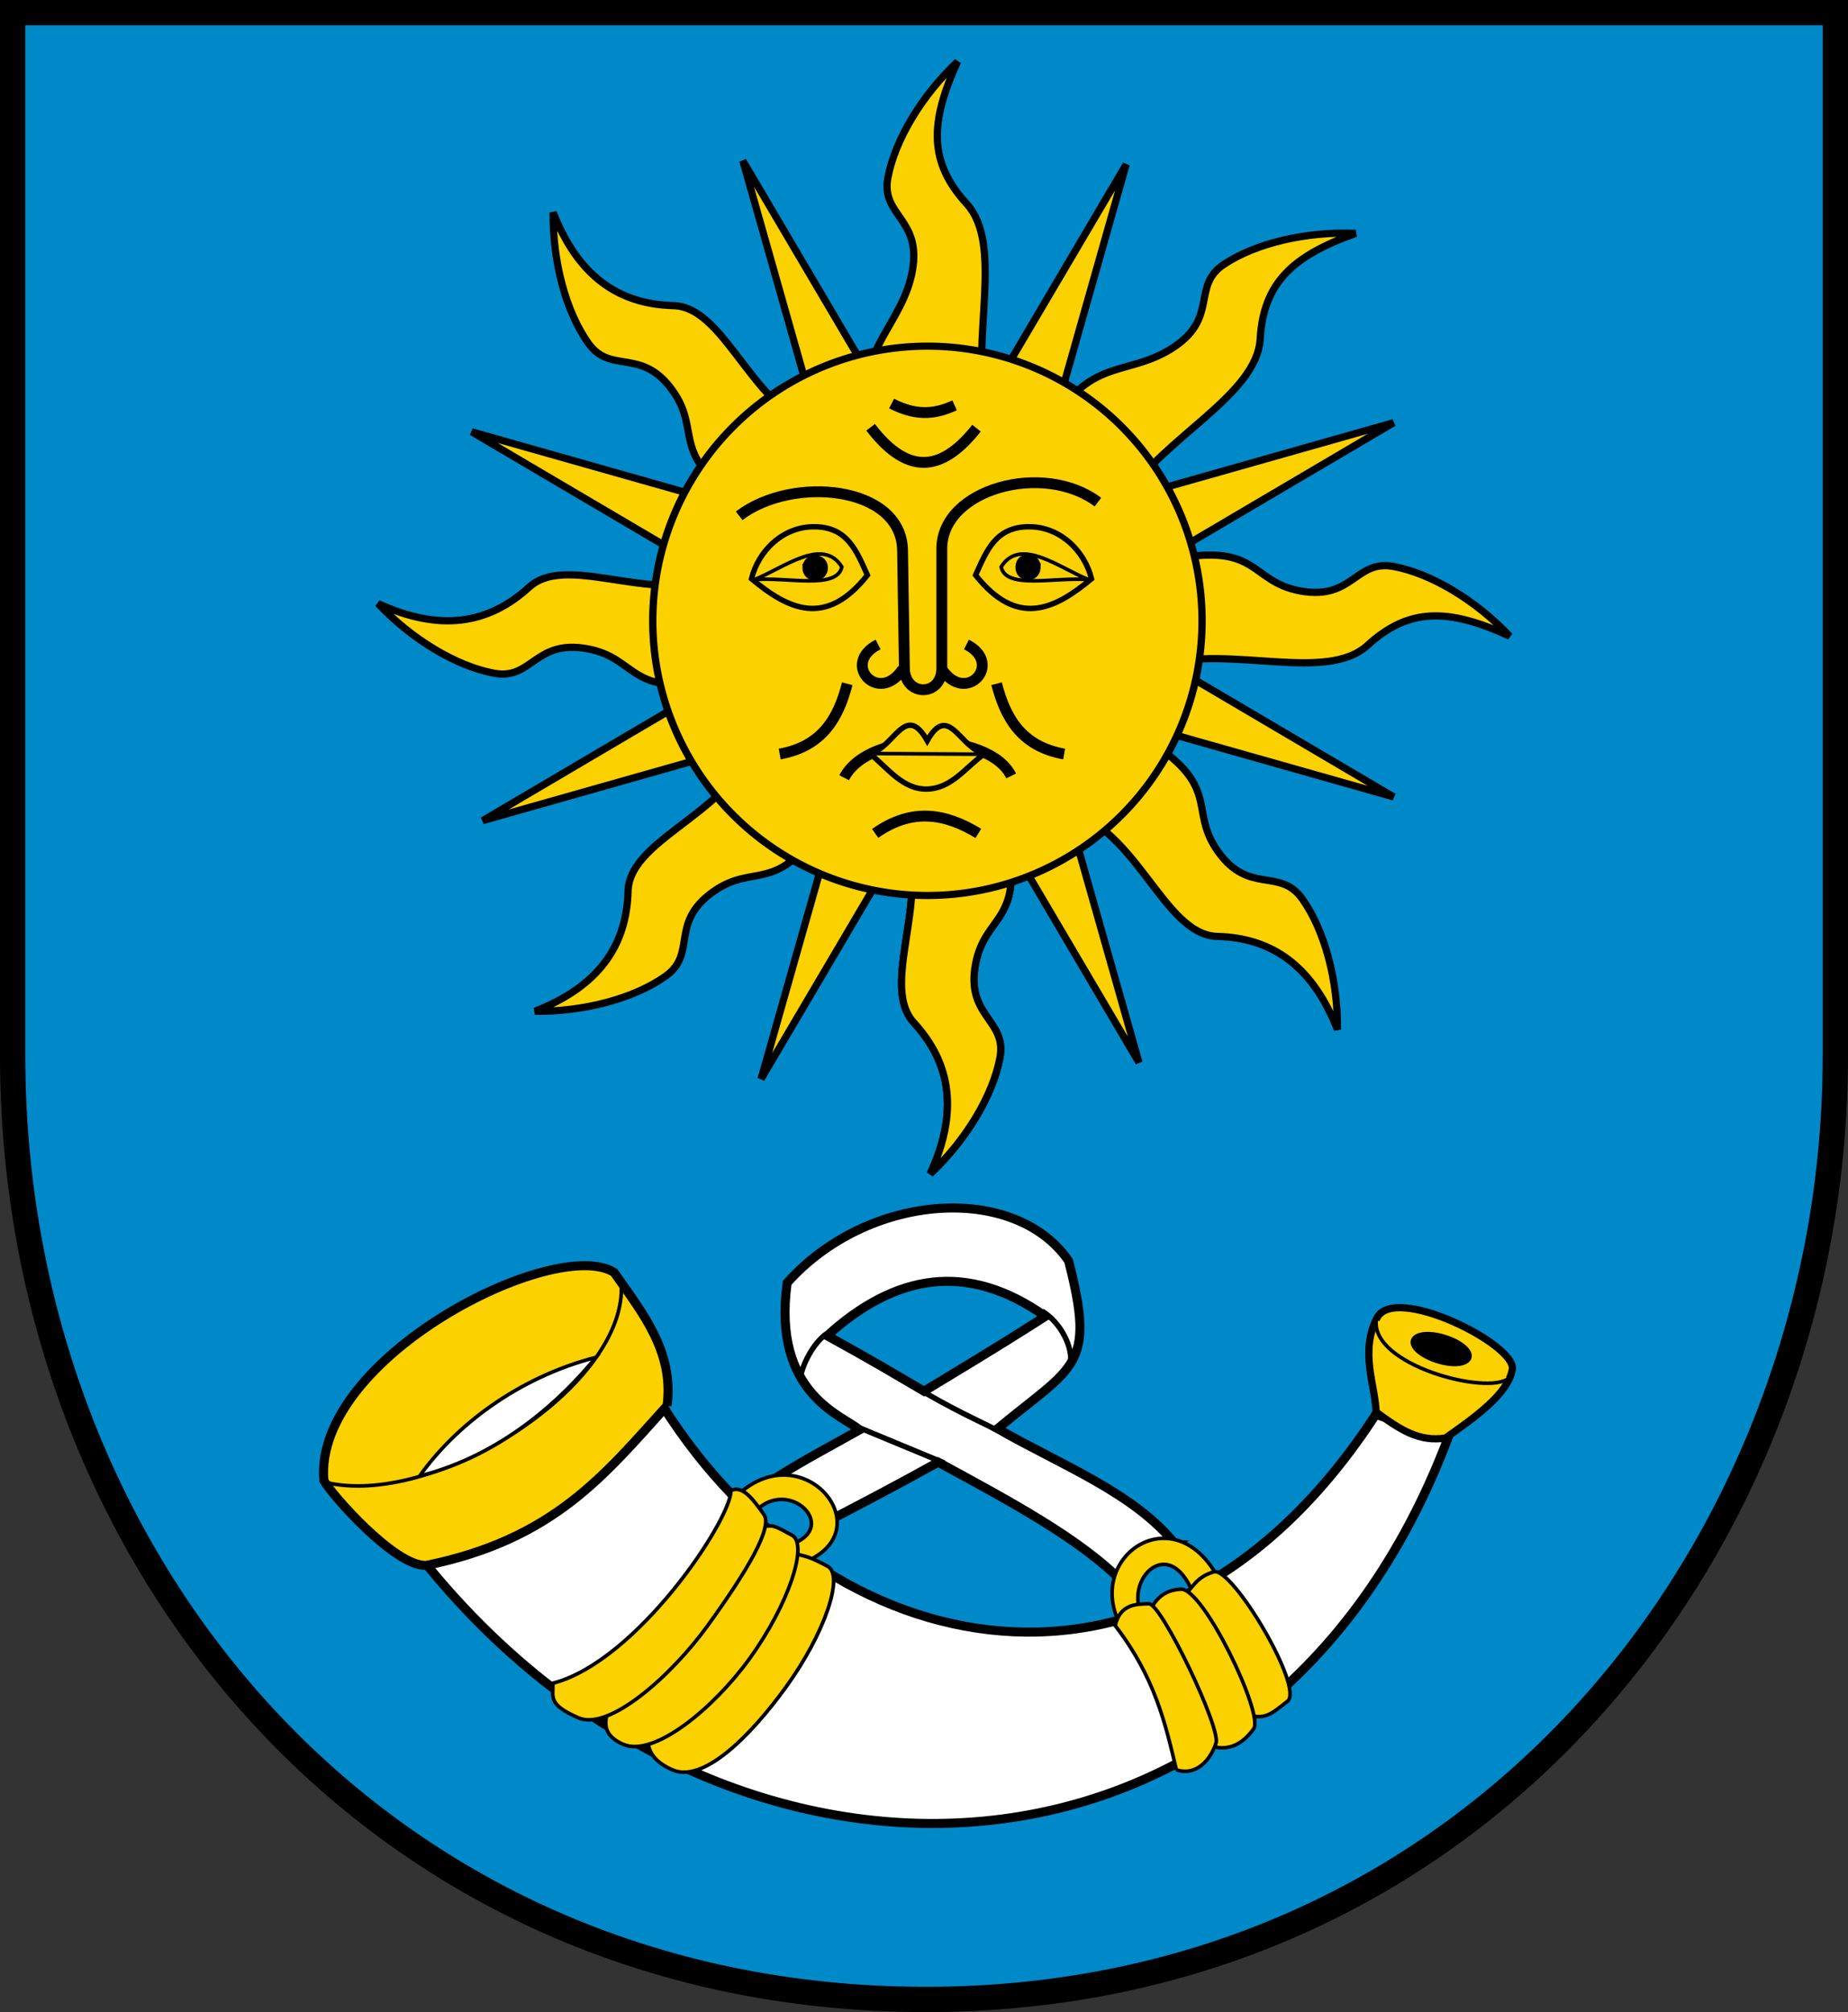
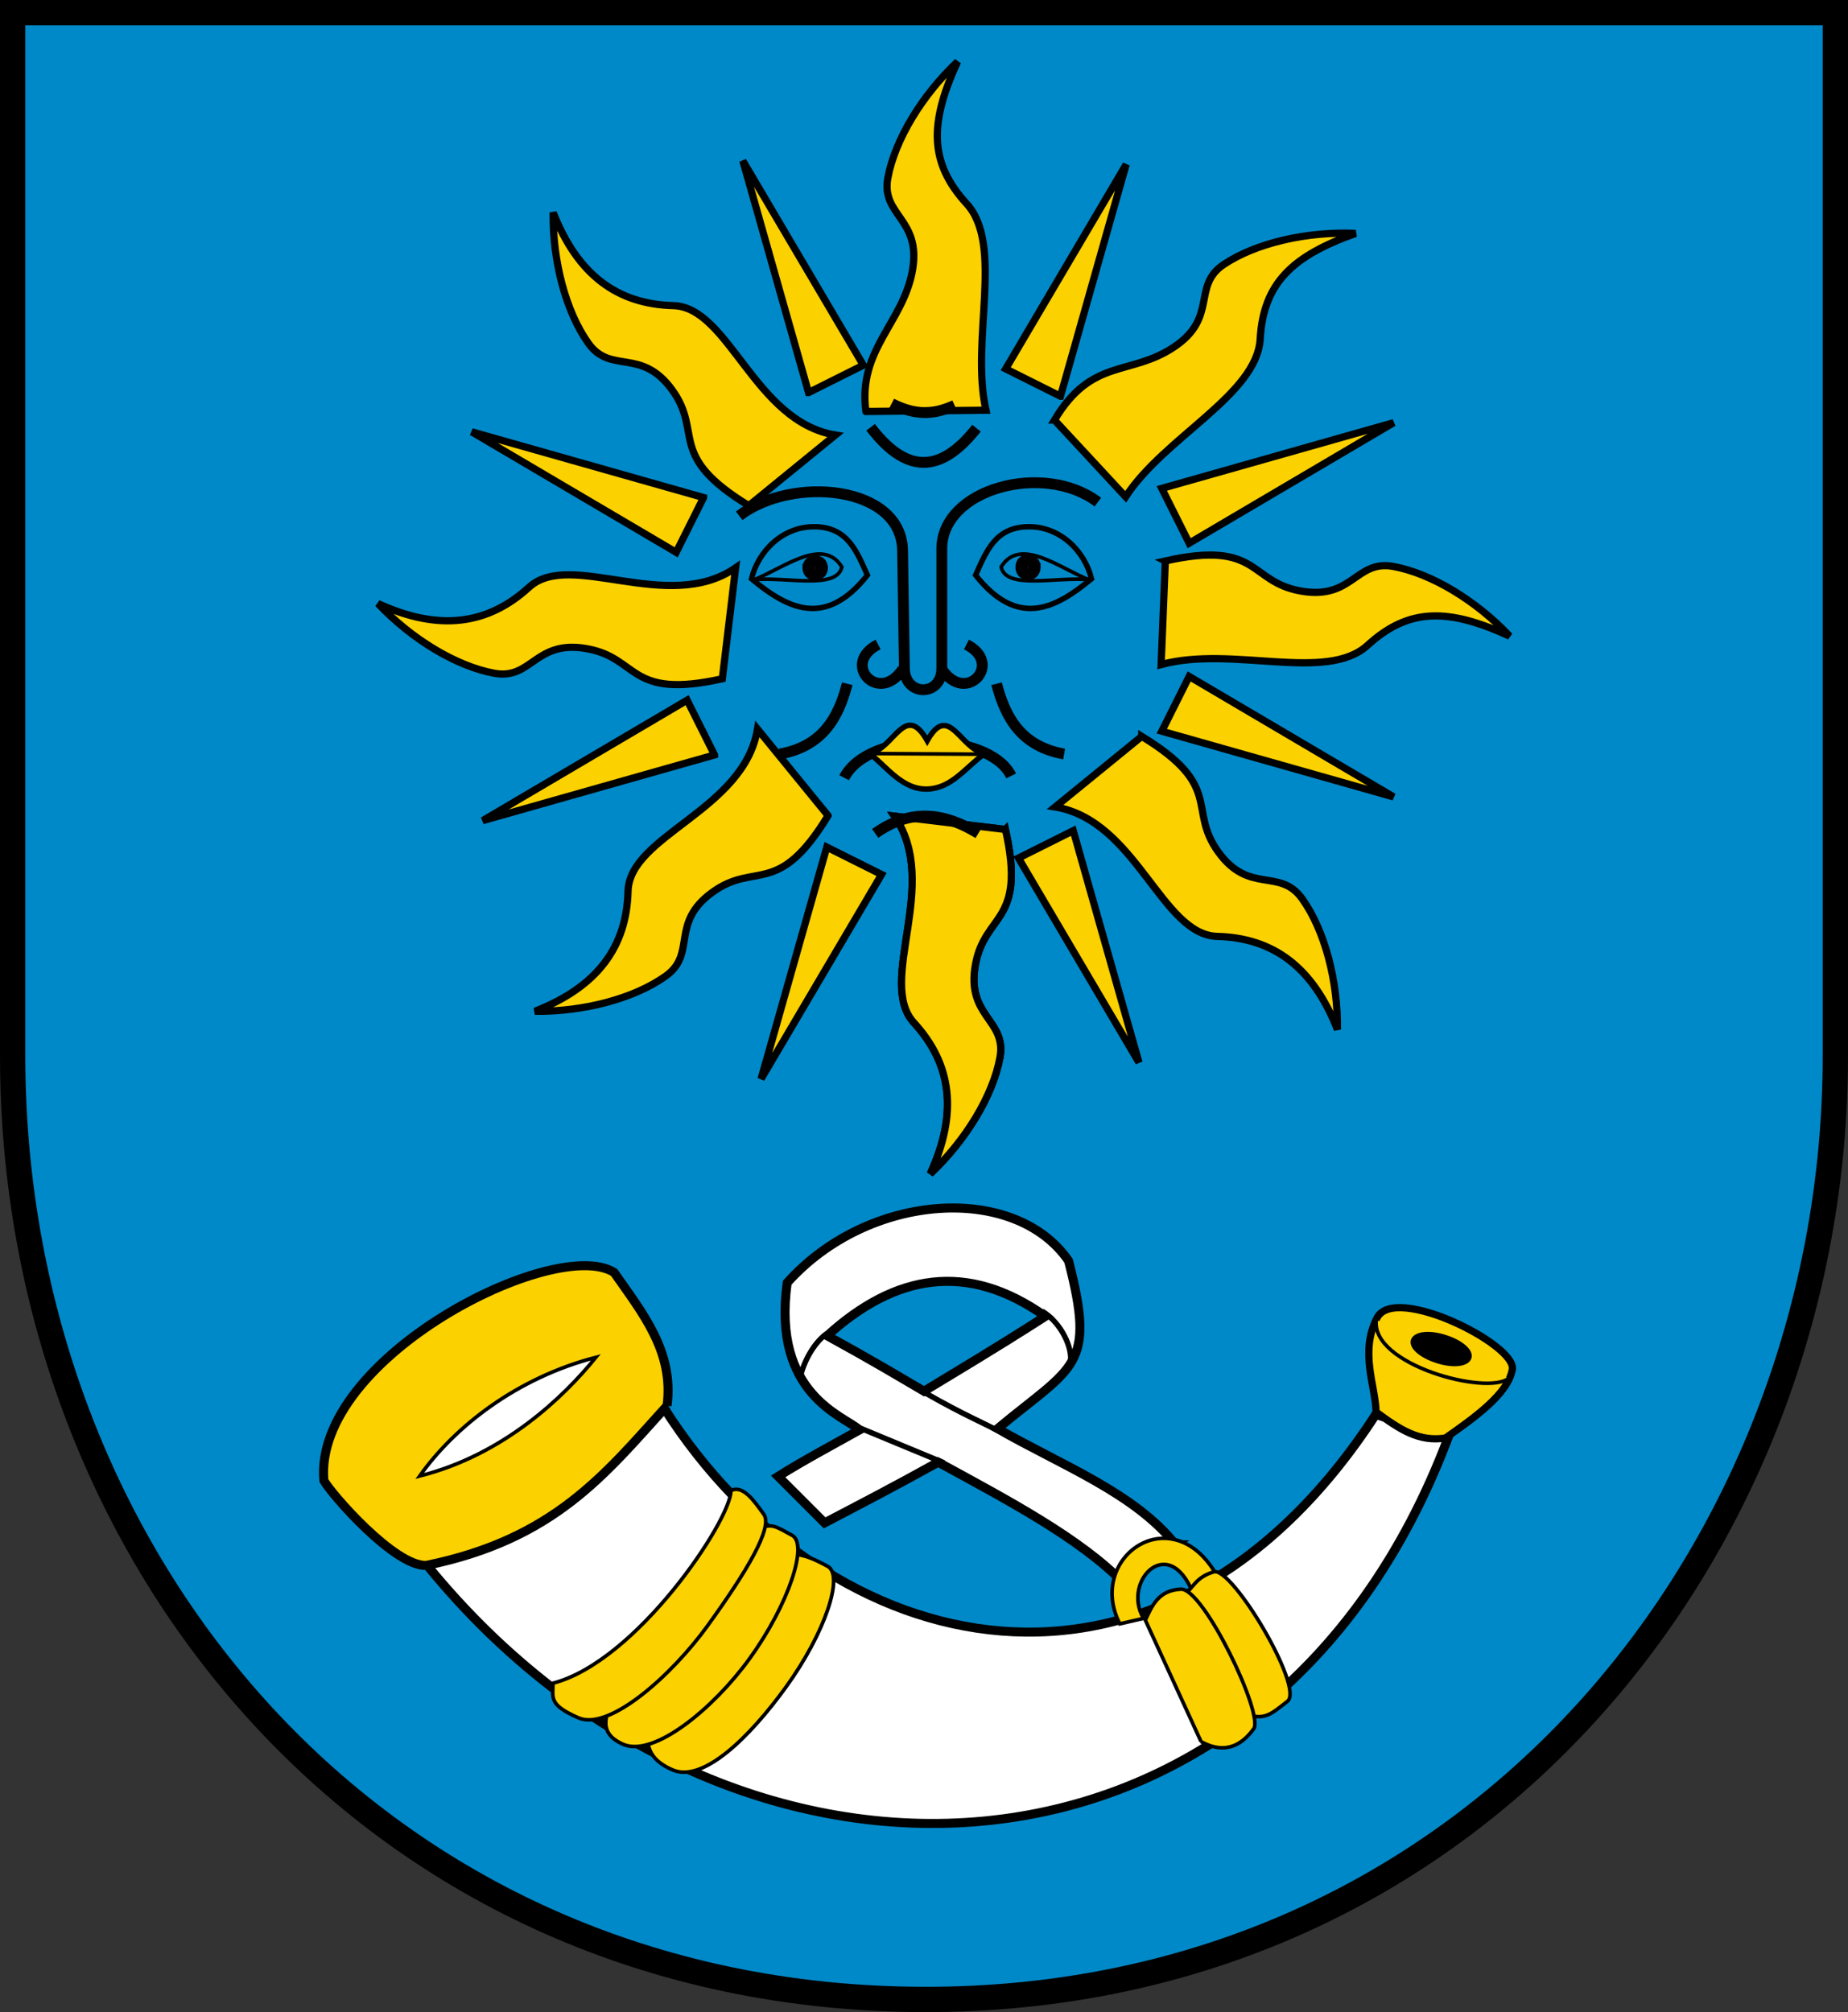
<svg xmlns="http://www.w3.org/2000/svg" version="1.0" width="511.286" height="556.715">
  <rect width="100%" height="100%" fill="#333333" stroke="none" />
  <path d="M41.429 70.934h504.285v288.571c0 135.905-99.34 261.448-252.143 261.143-151.383-.303-252.142-121.53-252.142-261.143V70.934z" style="fill:#0089c9;fill-opacity:1;fill-rule:evenodd;stroke:#000;stroke-width:7;stroke-linecap:butt;stroke-linejoin:miter;stroke-miterlimit:4;stroke-dasharray:none;stroke-opacity:1" transform="translate(-37.929 -67.434)" />
  <g style="display:inline">
    <path d="M418.571 458.79c-58.924 90.777-151.66 69.723-197.142-2.142l-65 44.286c83.994 102.592 232.19 96.893 282.142-35.715l-20-6.428z" style="fill:#fff;fill-opacity:1;fill-rule:evenodd;stroke:#000;stroke-width:2.5;stroke-linecap:butt;stroke-linejoin:miter;stroke-miterlimit:4;stroke-dasharray:none;stroke-opacity:1;display:inline" transform="translate(-37.929 -67.434)" />
    <path d="m359.362 269.747 64.144 18.182-56.568-33.335-7.576 15.153zM360.337 222.64c26.137-5.842 22.943 5.695 37.413 8.312 14.471 2.617 15.192-8.733 25.715-6.786 10.523 1.948 22.889 9.449 32.143 19.286-16.885-7.76-27.883-7.94-39.286 2.5-11.403 10.439-37.38.007-57.143 5.357l1.158-28.669zM359.362 202.571l64.144-18.182-56.568 33.335-7.576-15.153zM329.672 183.652c10.394-17.39 20.946-12.04 33.144-20.254 12.197-8.214 4.8-16.852 13.7-22.794 8.901-5.941 22.996-9.187 36.488-8.588-17.514 6.21-25.522 13.751-26.417 29.185-.894 15.434-26.446 27.145-37.225 43.684l-19.69-21.233zM331.33 177.065l18.183-64.145-33.335 56.569 15.152 7.576zM277.5 181.29c-2.306-17.045 10.24-24.457 12.857-38.928 2.617-14.47-8.733-15.191-6.786-25.714 1.948-10.523 9.45-22.89 19.286-32.143-7.76 16.885-7.939 27.883 2.5 39.286 10.44 11.402 1.018 37.884 5.357 57.143l-33.214.357zM261.63 176.055l-18.183-64.145 33.335 56.569-15.152 7.576zM245.102 207.336c-22.869-13.938-12.561-20.025-21.16-31.954-8.6-11.929-16.998-4.26-23.22-12.966-6.223-8.706-9.917-22.69-9.75-36.194 6.768 17.306 17.78 25.369 33.234 25.77 15.455.402 22.38 32.097 44.85 35.811l-23.954 19.533zM232.588 205.097l-64.145-18.183 56.568 33.335 7.577-15.152zM237.772 255.234c-26.137 5.842-22.943-5.694-37.414-8.311-14.47-2.617-15.191 8.733-25.714 6.786-10.523-1.948-22.89-9.45-32.143-19.286 16.885 7.76 30.409 5.919 41.811-4.52 11.403-10.44 38.39 7.568 57.143-5.357l-3.683 30.688zM235.618 276.313l-64.145 18.182 56.569-33.335 7.576 15.152zM267.034 293.11c-13.939 22.87-20.025 12.562-31.954 21.161-11.93 8.6-4.26 16.997-12.966 23.22-8.707 6.222-22.69 9.916-36.195 9.749 17.307-6.767 25.37-17.78 25.77-33.234.402-15.454 32.097-22.379 35.812-44.85l19.533 23.954zM266.68 301.819l-18.182 64.145 33.335-56.569-15.153-7.576zM316.11 296.937c5.841 26.137-5.695 22.943-8.312 37.413-2.618 14.471 8.733 15.192 6.785 25.715-1.947 10.522-9.448 22.889-19.285 32.143 7.76-16.885 5.918-30.409-4.52-41.812-10.44-11.402 7.568-38.389-5.358-57.142l30.69 3.683z" style="fill:#fbd100;fill-opacity:1;fill-rule:evenodd;stroke:#000;stroke-width:2;stroke-linecap:butt;stroke-linejoin:miter;stroke-miterlimit:4;stroke-dasharray:none;stroke-opacity:1;display:inline" transform="translate(-37.929 -67.434)" />
    <path d="M316.11 296.937c5.841 26.137-5.695 22.943-8.312 37.413-2.618 14.471 8.733 15.192 6.785 25.715-1.947 10.522-9.448 22.889-19.285 32.143 7.76-16.885 5.918-30.409-4.52-41.812-10.44-11.402 7.568-38.389-5.358-57.142l30.69 3.683zM334.866 297.273l18.182 64.145-33.335-56.569 15.153-7.576zM353.818 271.179c22.869 13.938 12.561 20.024 21.16 31.954 8.6 11.929 16.998 4.259 23.22 12.965 6.223 8.707 9.917 22.691 9.75 36.195-6.767-17.306-17.78-25.369-33.234-25.77-15.455-.402-22.379-32.097-44.85-35.811l23.954-19.533z" style="fill:#fbd100;fill-opacity:1;fill-rule:evenodd;stroke:#000;stroke-width:2;stroke-linecap:butt;stroke-linejoin:miter;stroke-miterlimit:4;stroke-dasharray:none;stroke-opacity:1;display:inline" transform="translate(-37.929 -67.434)" />
-     <path d="M372.143 237.72a74.643 76.071 0 1 1-149.286 0 74.643 76.071 0 1 1 149.286 0z" transform="matrix(1.018 0 0 .999 -46.266 -65.71)" style="opacity:1;fill:#fbd100;fill-opacity:1;stroke:#000;stroke-width:1.983;stroke-linecap:butt;stroke-miterlimit:4;stroke-dasharray:none;stroke-opacity:1" />
    <path d="M339.159 227.825c-8.804-.873-22.903 2.895-24.244-3.535 5.28-8.482 16.22.374 24.244 3.535z" style="fill:none;fill-rule:evenodd;stroke:#000;stroke-width:1px;stroke-linecap:butt;stroke-linejoin:miter;stroke-opacity:1;display:inline" transform="translate(-37.929 -67.434)" />
    <path d="M325.27 240.957a1.894 3.788 0 1 1-3.789 0 1.894 3.788 0 1 1 3.788 0z" transform="matrix(.941 0 0 .639 -19.87 2.952)" style="opacity:1;fill:#1f1a17;fill-opacity:1;stroke:#000;stroke-width:3.61;stroke-linecap:butt;stroke-miterlimit:4;stroke-dasharray:none;stroke-opacity:1;display:inline" />
    <path d="M339.916 227.573c-10.201 8.49-20.544 13.563-32.072-1.01 3.004-6.66 5.45-13.182 14.395-13.385 8.954-.203 15.783 6.689 17.677 14.395z" style="fill:none;fill-rule:evenodd;stroke:#000;stroke-width:1.5;stroke-linecap:butt;stroke-linejoin:miter;stroke-miterlimit:4;stroke-dasharray:none;stroke-opacity:1;display:inline" transform="translate(-37.929 -67.434)" />
    <path d="M341.684 206.36c-15.05-11.334-43.184-3.638-43.184 12.879v33.082c0 7.919-10.23 7.956-10.354 0l-.505-32.577c-.279-17.988-30.54-20.823-45.204-9.596" style="fill:none;fill-rule:evenodd;stroke:#000;stroke-width:3;stroke-linecap:butt;stroke-linejoin:miter;stroke-miterlimit:4;stroke-dasharray:none;stroke-opacity:1;display:inline" transform="translate(-37.929 -67.434)" />
    <path d="M298.5 252.574c6.64 10.029 17.236-1.544 6.819-6.819M287.695 252.574c-6.64 10.029-17.236-1.544-6.819-6.819M332.34 276.06c-11.795-2.109-16.248-9.986-18.688-19.445M302.036 179.59c-4.778 2.15-9.984 3.34-17.426-.505M308.097 185.904c-8.872 11.227-18.408 14.042-29.295-.253M308.602 298.03c-8.938-5.457-18.258-7.28-28.537 0M317.693 282.12c-6.112-12.465-39.264-12.953-46.214.506M253.652 276.06c11.796-2.109 16.248-9.986 18.688-19.445" style="fill:none;fill-rule:evenodd;stroke:#000;stroke-width:3;stroke-linecap:butt;stroke-linejoin:miter;stroke-miterlimit:4;stroke-dasharray:none;stroke-opacity:1;display:inline" transform="translate(-37.929 -67.434)" />
    <path d="M246.602 227.825c8.803-.873 22.902 2.895 24.243-3.535-5.28-8.482-16.219.374-24.243 3.535z" style="fill:none;fill-rule:evenodd;stroke:#000;stroke-width:1px;stroke-linecap:butt;stroke-linejoin:miter;stroke-opacity:1;display:inline" transform="translate(-37.929 -67.434)" />
    <path d="M325.27 240.957a1.894 3.788 0 1 1-3.789 0 1.894 3.788 0 1 1 3.788 0z" transform="matrix(-.949 0 0 .62 532.42 7.735)" style="opacity:1;fill:#1f1a17;fill-opacity:1;stroke:#000;stroke-width:3.61;stroke-linecap:butt;stroke-miterlimit:4;stroke-dasharray:none;stroke-opacity:1;display:inline" />
    <path d="M245.844 227.573c10.201 8.49 20.544 13.563 32.072-1.01-3.003-6.66-5.45-13.182-14.394-13.385-8.955-.203-15.784 6.689-17.678 14.395z" style="fill:none;fill-rule:evenodd;stroke:#000;stroke-width:1.5;stroke-linecap:butt;stroke-linejoin:miter;stroke-miterlimit:4;stroke-dasharray:none;stroke-opacity:1;display:inline" transform="translate(-37.929 -67.434)" />
    <path d="M278.571 275.934c6.759-1.451 9.784-14.36 15.893-3.572 6.005-10.67 9.064 2.283 15.893 3.572-5.336 3.844-9.09 9.622-15.893 9.821-6.803.2-11.04-5.96-15.893-9.821z" style="fill:#fbd100;fill-opacity:1;fill-rule:evenodd;stroke:#000;stroke-width:1.5;stroke-linecap:butt;stroke-linejoin:miter;stroke-miterlimit:4;stroke-dasharray:none;stroke-opacity:1;display:inline" transform="translate(-37.929 -67.434)" />
    <path d="m279.643 275.934 30 .178" style="fill:none;fill-rule:evenodd;stroke:#000;stroke-width:1px;stroke-linecap:butt;stroke-linejoin:miter;stroke-opacity:1;display:inline" transform="translate(-37.929 -67.434)" />
    <path d="M363.214 494.862c-11.33-14.356-31.873-22.13-49.285-32.143 21.182-17.598 27.245-16.918 19.642-46.428-14.78-21.529-55.347-19.111-77.857 6.071-4.246 31.035 15.77 36.796 20 40.714-7.68 4.286-15.705 8.572-22.5 12.858l12.857 12.857c9.785-5.134 18.932-9.843 31.429-16.786 19.446 10.615 39.37 21.11 51.429 33.571l14.285-10.714zm-96.428-57.857c13.003 7.156 19.19 10.904 26.785 15.357 22.055-13.295 27.188-16.637 33.572-20.714-21.63-15.331-41.583-11.67-60.357 5.357z" style="fill:#fff;fill-opacity:1;fill-rule:evenodd;stroke:#000;stroke-width:2.5;stroke-linecap:butt;stroke-linejoin:miter;stroke-miterlimit:4;stroke-dasharray:none;stroke-opacity:1;display:inline" transform="translate(-37.929 -67.434)" />
    <path d="M266.607 436.47c-3.683 2.626-6.543 8.218-7.321 12.32M326.25 430.22c5.324 3.201 8.407 10.116 7.857 13.928M290.357 450.755c11.405 6.756 17.113 9.212 25.536 13.393M275 462.184c7.976 3.273 16.13 6.726 24.107 10" style="fill:none;fill-rule:evenodd;stroke:#000;stroke-width:1.5;stroke-linecap:butt;stroke-linejoin:miter;stroke-miterlimit:4;stroke-dasharray:none;stroke-opacity:1;display:inline" transform="translate(-37.929 -67.434)" />
    <path d="M437.857 465.306c-7.273 1.171-12.598-2.308-19.199-7.186-.216-7.356-4.588-16.676.253-26.054 4.895-9.483 38.583 7.424 37.43 14.243-1.152 6.819-10.565 13.427-18.484 18.997z" style="fill:#fbd100;fill-opacity:1;fill-rule:evenodd;stroke:#000;stroke-width:2;stroke-linecap:butt;stroke-linejoin:miter;stroke-miterlimit:4;stroke-dasharray:none;stroke-opacity:1;display:inline" transform="translate(-37.929 -67.434)" />
    <path d="M418.708 432.634c-1.648 12.413 30.648 20.988 36.618 16.162" style="fill:#fbd100;fill-opacity:1;fill-rule:evenodd;stroke:#000;stroke-width:1px;stroke-linecap:butt;stroke-linejoin:miter;stroke-opacity:1;display:inline" transform="translate(-37.929 -67.434)" />
    <path d="M453.053 420.385a2.778 5.935 0 1 1-5.555 0 2.778 5.935 0 1 1 5.555 0z" transform="matrix(.483 -.983 1.169 .406 -310.18 645.208)" style="opacity:1;fill:#000;fill-opacity:1;stroke:#000;stroke-width:2;stroke-linecap:butt;stroke-miterlimit:4;stroke-dasharray:none;stroke-opacity:1;display:inline" />
    <path d="M375.524 505.112c-11.907-24.312-37.44-7.364-27.779 11.617l6.566-1.515c-6.282-10.58 7.878-24.813 14.395-5.051l6.818-5.051z" style="fill:#fbd100;fill-opacity:1;fill-rule:evenodd;stroke:#000;stroke-width:1px;stroke-linecap:butt;stroke-linejoin:miter;stroke-opacity:1;display:inline" transform="translate(-37.929 -67.434)" />
    <path d="M394.138 538.151c4.72-3.715-15.36-37.32-20.382-35.817-5.022 1.503-5.628 4.353-8.333 6.566l17.203 32.891c5.297 1.496 6.635.199 11.512-3.64z" style="fill:#fbd100;fill-opacity:1;fill-rule:evenodd;stroke:#000;stroke-width:1px;stroke-linecap:butt;stroke-linejoin:miter;stroke-opacity:1;display:inline" transform="translate(-37.929 -67.434)" />
    <path d="M370.22 549.306c7.15 3.952 11.722.38 14.574-3.548 2.852-3.929-13.853-38.918-20.129-38.626-6.275.292-8.042 4.67-9.849 8.587l15.405 33.587z" style="fill:#fbd100;fill-opacity:1;fill-rule:evenodd;stroke:#000;stroke-width:1px;stroke-linecap:butt;stroke-linejoin:miter;stroke-opacity:1;display:inline" transform="translate(-37.929 -67.434)" />
-     <path d="M363.402 557.135c-3.04-12.867-6-25.72-16.92-39.901 1.282-6.005 5.912-6.003 9.344-6.061 3.437-.058 19.906 34.322 18.54 38.539-1.382 4.266-5.144 9.241-10.964 7.423zM240.921 482.131c19.186-19.824 43.483 10.726 16.92 18.435l-2.777-5.303c16.95-4.247.595-20.486-8.84-8.839l-5.303-4.293z" style="fill:#fbd100;fill-opacity:1;fill-rule:evenodd;stroke:#000;stroke-width:1px;stroke-linecap:butt;stroke-linejoin:miter;stroke-opacity:1;display:inline" transform="translate(-37.929 -67.434)" />
    <path d="M266.933 500.819c4.535 2.451-.694 18.388-11.51 33.344-9.982 13.805-22.963 26.65-31.422 22.972-8.458-3.678-6.763-8.923-6.818-12.88l39.9-46.972c3.636.558 5.314 1.085 9.85 3.536z" style="fill:#fbd100;fill-opacity:1;fill-rule:evenodd;stroke:#000;stroke-width:1px;stroke-linecap:butt;stroke-linejoin:miter;stroke-opacity:1;display:inline" transform="translate(-37.929 -67.434)" />
    <path d="M257.084 492.233c4.535 2.45-.946 19.145-11.762 34.101-9.983 13.805-26.5 27.408-34.958 23.73-8.458-3.678-3.227-9.68-3.283-13.637l40.911-45.962c3.384-1.716 4.556-.684 9.092 1.768z" style="fill:#fbd100;fill-opacity:1;fill-rule:evenodd;stroke:#000;stroke-width:1px;stroke-linecap:butt;stroke-linejoin:miter;stroke-opacity:1;display:inline" transform="translate(-37.929 -67.434)" />
    <path d="M249.255 486.424c2.605 3.585-4.734 15.863-15.55 30.819-9.983 13.805-27.257 29.175-35.715 25.497-8.459-3.678-7.016-5.64-7.071-9.596 23.144-5.985 49.245-45.12 49.245-53.286 3.383-1.715 6.576 3.105 9.091 6.566z" style="fill:#fbd100;fill-opacity:1;fill-rule:evenodd;stroke:#000;stroke-width:1px;stroke-linecap:butt;stroke-linejoin:miter;stroke-opacity:1;display:inline" transform="translate(-37.929 -67.434)" />
    <path d="M222.486 456.372c1.983-15.036-6.892-25.73-14.647-36.87-16.26-10.272-83.224 23.542-80.307 57.578 2.105 3.795 19.53 23.74 28.284 23.486 35.48-7.23 49.47-25.21 66.67-44.194z" style="fill:#fbd100;fill-opacity:1;fill-rule:evenodd;stroke:#000;stroke-width:2.5;stroke-linecap:butt;stroke-linejoin:miter;stroke-miterlimit:4;stroke-dasharray:none;stroke-opacity:1;display:inline" transform="translate(-37.929 -67.434)" />
-     <path d="M128.037 477.585c29.572 7.121 82.027-25.579 81.822-53.79" style="fill:none;fill-rule:evenodd;stroke:#000;stroke-width:1px;stroke-linecap:butt;stroke-linejoin:miter;stroke-opacity:1;display:inline" transform="translate(-37.929 -67.434)" />
    <path d="M202.788 442.988c-21.816 5.659-39.02 19.107-48.74 32.83 23.333-5.886 39.901-21.94 48.74-32.83z" style="fill:#fff;fill-opacity:1;fill-rule:evenodd;stroke:#000;stroke-width:1px;stroke-linecap:butt;stroke-linejoin:miter;stroke-opacity:1;display:inline" transform="translate(-37.929 -67.434)" />
  </g>
</svg>